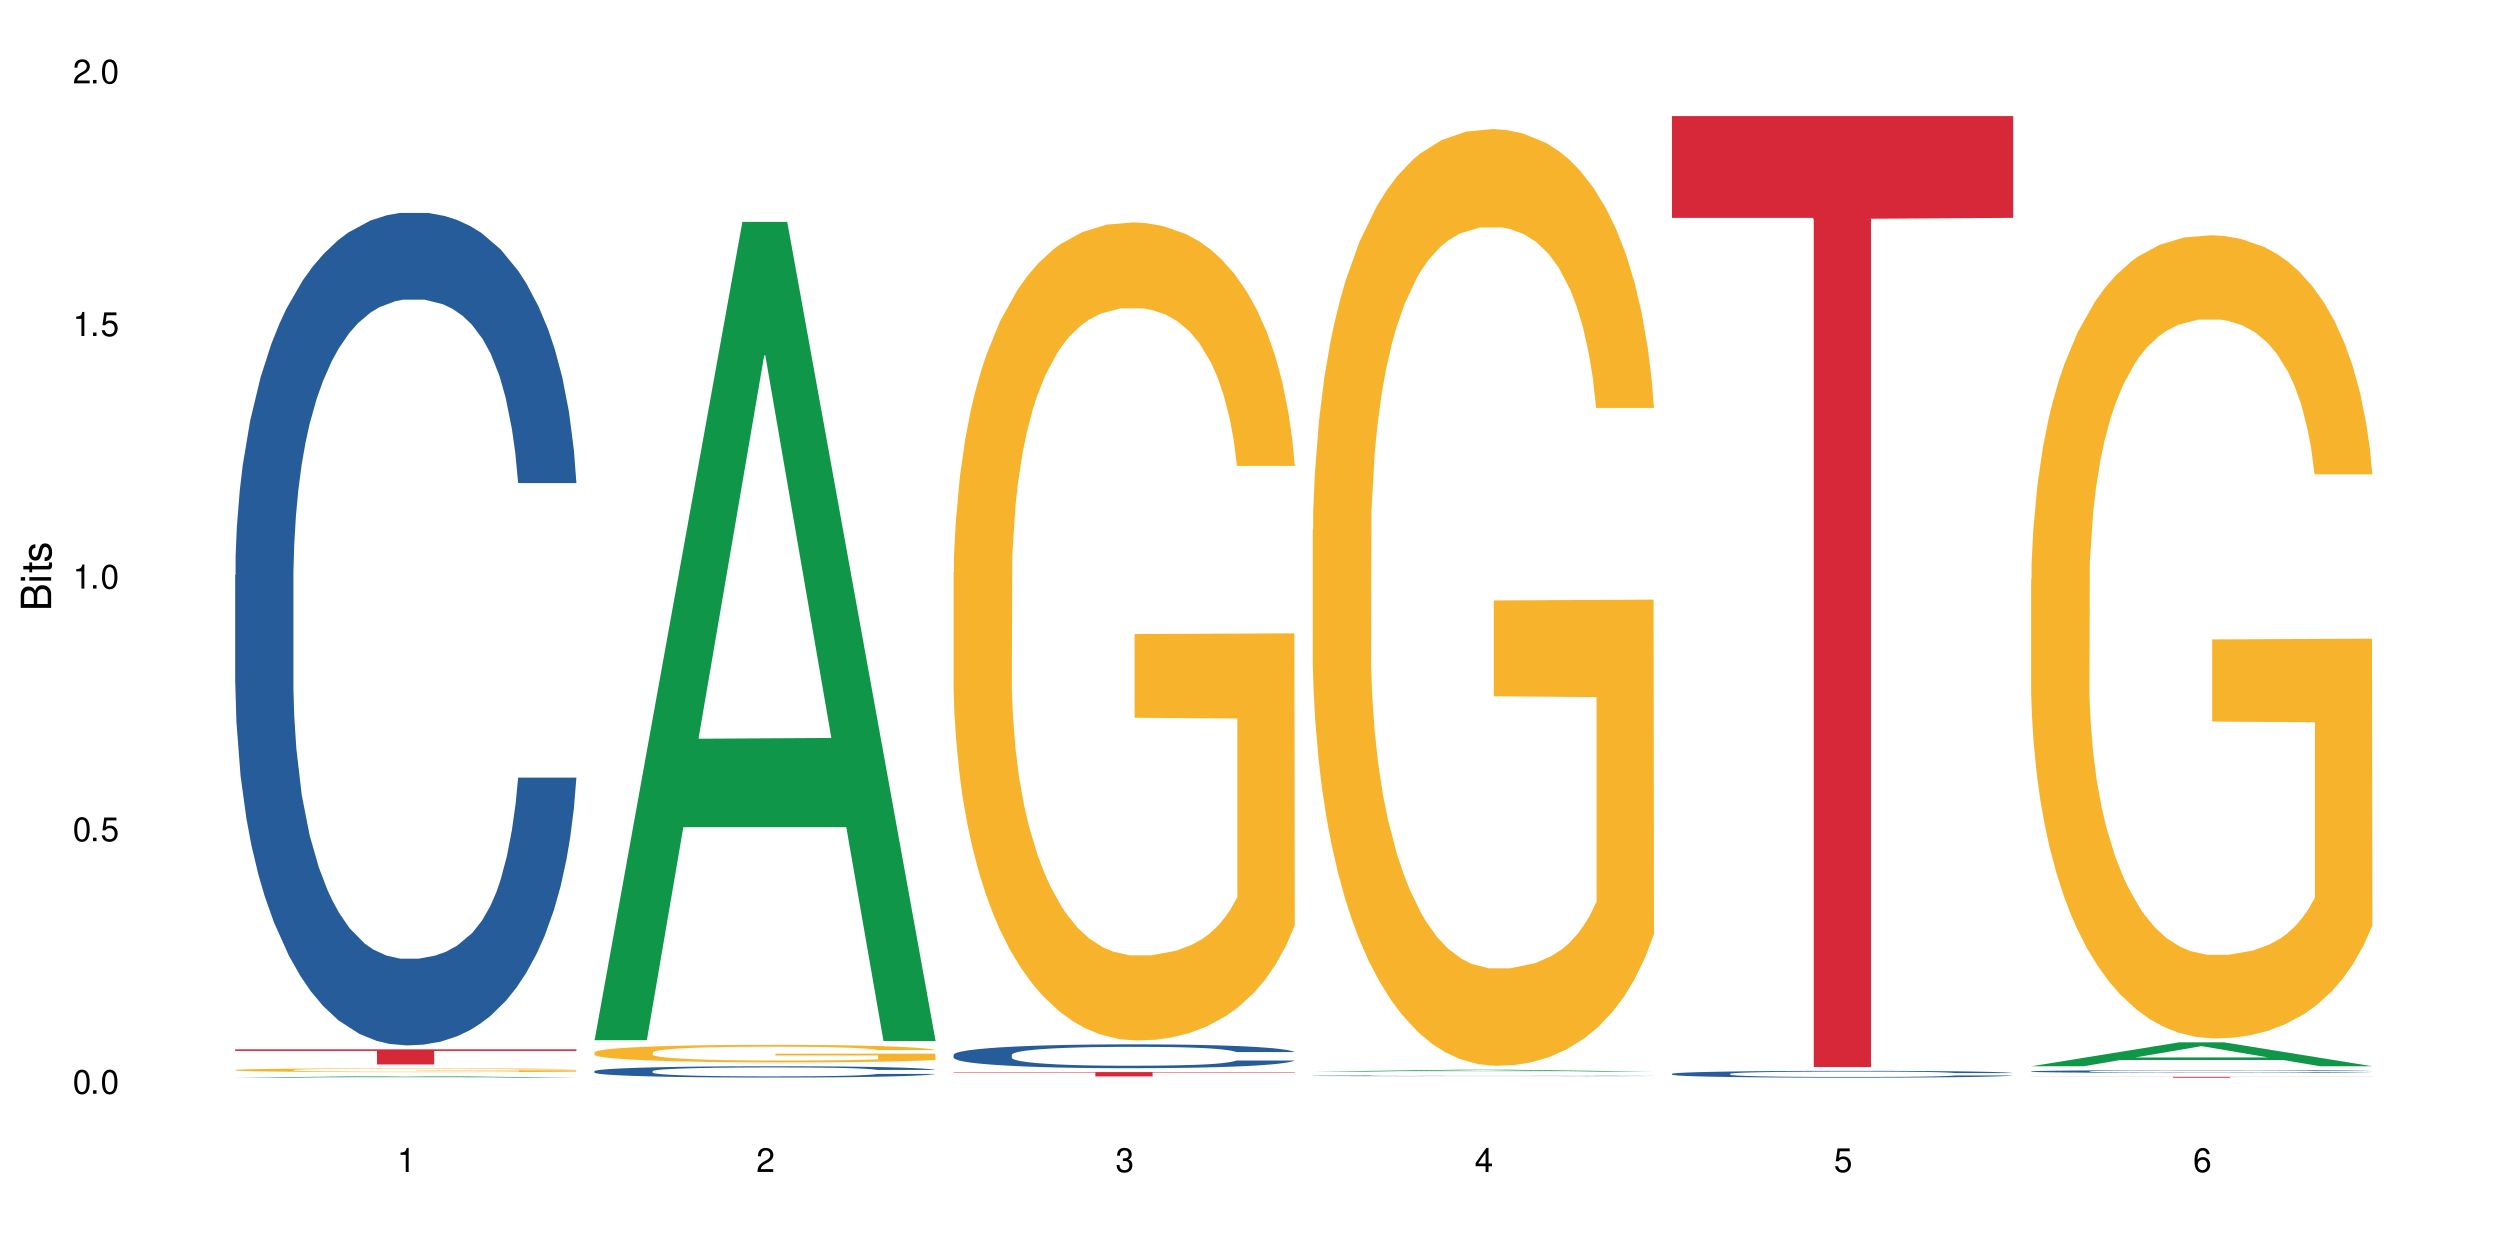
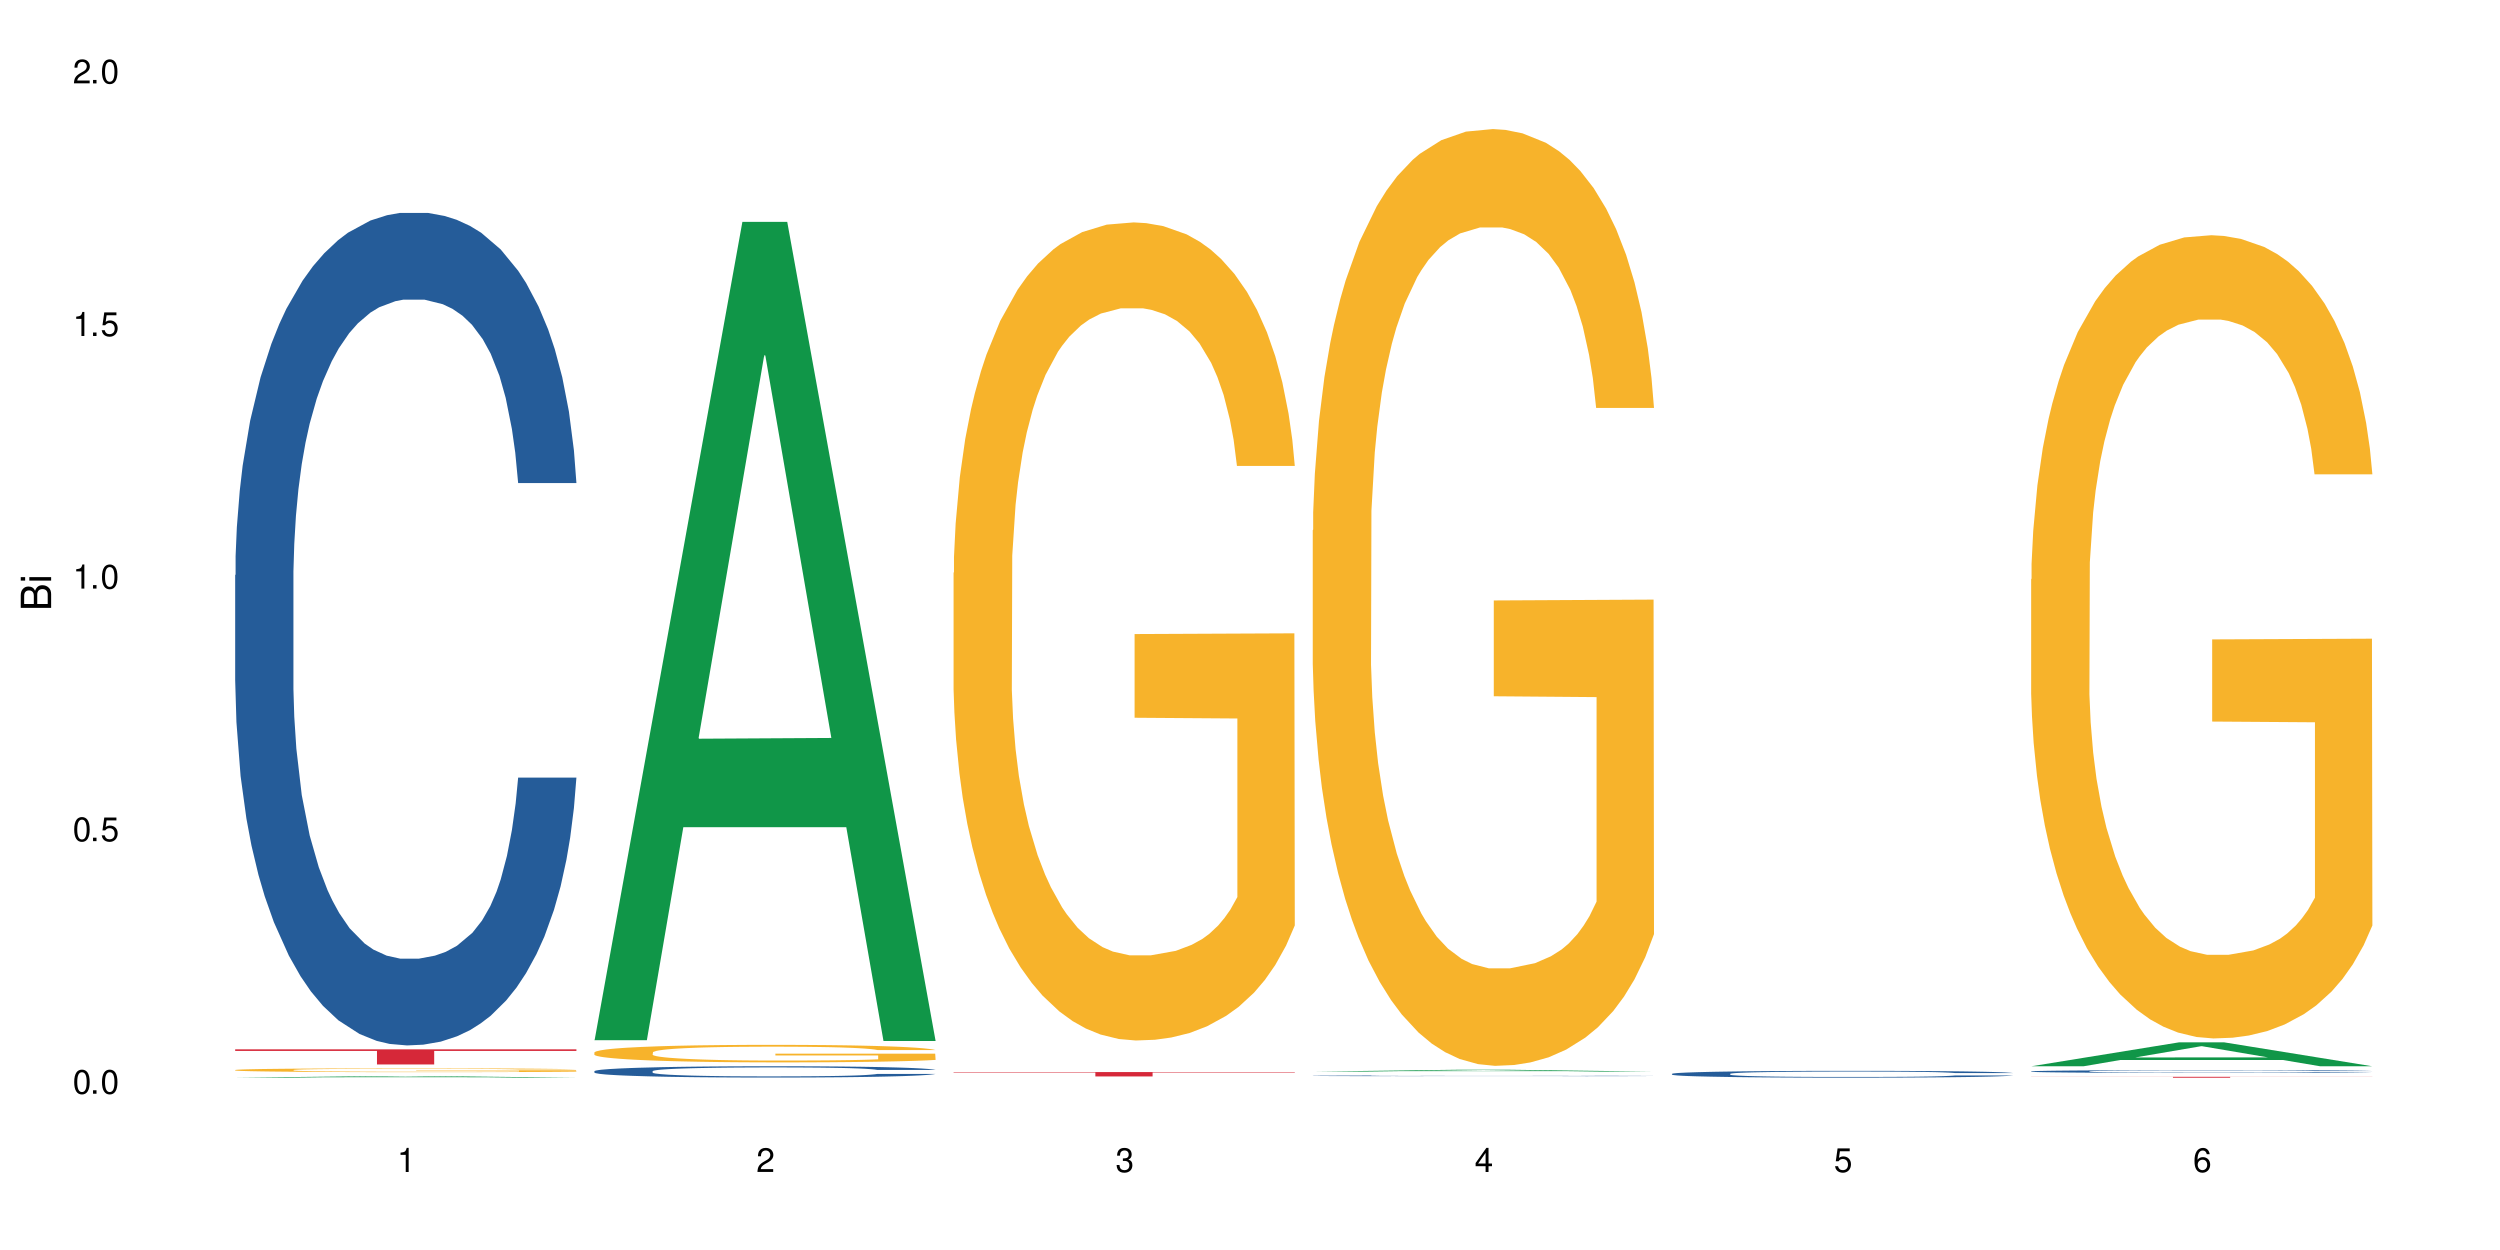
<svg xmlns="http://www.w3.org/2000/svg" xmlns:xlink="http://www.w3.org/1999/xlink" width="720" height="360" viewBox="0 0 720 360">
  <defs>
    <g>
      <g id="glyph-0-0">
</g>
      <g id="glyph-0-1">
        <path d="M 2.641 -6.938 C 2 -6.938 1.422 -6.656 1.078 -6.172 C 0.641 -5.562 0.406 -4.641 0.406 -3.359 C 0.406 -1.016 1.188 0.219 2.641 0.219 C 4.078 0.219 4.859 -1.016 4.859 -3.297 C 4.859 -4.641 4.656 -5.547 4.203 -6.172 C 3.844 -6.656 3.281 -6.938 2.641 -6.938 Z M 2.641 -6.188 C 3.547 -6.188 4 -5.25 4 -3.375 C 4 -1.406 3.562 -0.484 2.625 -0.484 C 1.734 -0.484 1.281 -1.438 1.281 -3.344 C 1.281 -5.25 1.734 -6.188 2.641 -6.188 Z M 2.641 -6.188 " />
      </g>
      <g id="glyph-0-2">
        <path d="M 1.828 -1 L 0.828 -1 L 0.828 0 L 1.828 0 Z M 1.828 -1 " />
      </g>
      <g id="glyph-0-3">
        <path d="M 4.562 -6.797 L 1.062 -6.797 L 0.547 -3.094 L 1.328 -3.094 C 1.719 -3.562 2.047 -3.734 2.578 -3.734 C 3.484 -3.734 4.062 -3.109 4.062 -2.094 C 4.062 -1.125 3.484 -0.531 2.578 -0.531 C 1.828 -0.531 1.375 -0.906 1.188 -1.672 L 0.328 -1.672 C 0.453 -1.109 0.547 -0.844 0.75 -0.594 C 1.125 -0.078 1.828 0.219 2.594 0.219 C 3.969 0.219 4.922 -0.781 4.922 -2.219 C 4.922 -3.562 4.031 -4.484 2.719 -4.484 C 2.25 -4.484 1.859 -4.359 1.469 -4.062 L 1.734 -5.969 L 4.562 -5.969 Z M 4.562 -6.797 " />
      </g>
      <g id="glyph-0-4">
        <path d="M 2.484 -4.938 L 2.484 0 L 3.328 0 L 3.328 -6.938 L 2.766 -6.938 C 2.469 -5.875 2.281 -5.734 0.984 -5.562 L 0.984 -4.938 Z M 2.484 -4.938 " />
      </g>
      <g id="glyph-0-5">
        <path d="M 4.859 -0.828 L 1.281 -0.828 C 1.359 -1.406 1.672 -1.781 2.5 -2.281 L 3.469 -2.828 C 4.406 -3.344 4.906 -4.062 4.906 -4.906 C 4.906 -5.484 4.672 -6.031 4.266 -6.406 C 3.859 -6.766 3.375 -6.938 2.719 -6.938 C 1.859 -6.938 1.219 -6.625 0.844 -6.031 C 0.609 -5.672 0.5 -5.234 0.484 -4.531 L 1.328 -4.531 C 1.359 -5.016 1.406 -5.281 1.531 -5.516 C 1.75 -5.938 2.188 -6.203 2.703 -6.203 C 3.469 -6.203 4.031 -5.641 4.031 -4.891 C 4.031 -4.344 3.719 -3.859 3.125 -3.516 L 2.234 -3 C 0.812 -2.172 0.406 -1.531 0.328 -0.016 L 4.859 -0.016 Z M 4.859 -0.828 " />
      </g>
      <g id="glyph-0-6">
        <path d="M 2.125 -3.188 L 2.578 -3.188 C 3.5 -3.188 3.984 -2.766 3.984 -1.922 C 3.984 -1.062 3.469 -0.531 2.594 -0.531 C 1.656 -0.531 1.203 -1 1.156 -2.016 L 0.312 -2.016 C 0.344 -1.453 0.438 -1.094 0.609 -0.781 C 0.953 -0.109 1.625 0.219 2.547 0.219 C 3.953 0.219 4.859 -0.625 4.859 -1.938 C 4.859 -2.828 4.516 -3.297 3.703 -3.594 C 4.344 -3.844 4.656 -4.328 4.656 -5.031 C 4.656 -6.219 3.875 -6.938 2.578 -6.938 C 1.203 -6.938 0.484 -6.172 0.453 -4.703 L 1.297 -4.703 C 1.312 -5.125 1.344 -5.359 1.453 -5.578 C 1.641 -5.969 2.062 -6.203 2.594 -6.203 C 3.344 -6.203 3.797 -5.75 3.797 -5 C 3.797 -4.516 3.609 -4.219 3.25 -4.047 C 3.016 -3.953 2.703 -3.922 2.125 -3.906 Z M 2.125 -3.188 " />
      </g>
      <g id="glyph-0-7">
        <path d="M 3.141 -1.672 L 3.141 0 L 3.984 0 L 3.984 -1.672 L 4.984 -1.672 L 4.984 -2.438 L 3.984 -2.438 L 3.984 -6.938 L 3.359 -6.938 L 0.266 -2.578 L 0.266 -1.672 Z M 3.141 -2.438 L 1 -2.438 L 3.141 -5.5 Z M 3.141 -2.438 " />
      </g>
      <g id="glyph-0-8">
        <path d="M 4.781 -5.125 C 4.609 -6.266 3.891 -6.938 2.844 -6.938 C 2.094 -6.938 1.422 -6.578 1.031 -5.953 C 0.594 -5.266 0.406 -4.422 0.406 -3.172 C 0.406 -2 0.578 -1.25 0.984 -0.641 C 1.359 -0.078 1.953 0.219 2.703 0.219 C 3.984 0.219 4.922 -0.75 4.922 -2.094 C 4.922 -3.375 4.062 -4.281 2.844 -4.281 C 2.172 -4.281 1.641 -4.031 1.281 -3.516 C 1.281 -5.234 1.828 -6.188 2.797 -6.188 C 3.391 -6.188 3.797 -5.797 3.938 -5.125 Z M 2.734 -3.531 C 3.547 -3.531 4.062 -2.953 4.062 -2.031 C 4.062 -1.156 3.484 -0.531 2.703 -0.531 C 1.922 -0.531 1.328 -1.188 1.328 -2.078 C 1.328 -2.938 1.906 -3.531 2.734 -3.531 Z M 2.734 -3.531 " />
      </g>
      <g id="glyph-1-0">
</g>
      <g id="glyph-1-1">
        <path d="M 0 -0.953 L 0 -4.891 C 0 -5.719 -0.234 -6.344 -0.734 -6.797 C -1.188 -7.234 -1.812 -7.469 -2.5 -7.469 C -3.547 -7.469 -4.188 -7 -4.625 -5.875 C -4.984 -6.688 -5.625 -7.094 -6.531 -7.094 C -7.172 -7.094 -7.734 -6.859 -8.141 -6.391 C -8.562 -5.922 -8.75 -5.344 -8.75 -4.5 L -8.75 -0.953 Z M -4.984 -2.062 L -7.766 -2.062 L -7.766 -4.219 C -7.766 -4.844 -7.688 -5.203 -7.453 -5.5 C -7.219 -5.812 -6.859 -5.969 -6.375 -5.969 C -5.891 -5.969 -5.531 -5.812 -5.297 -5.5 C -5.062 -5.203 -4.984 -4.844 -4.984 -4.219 Z M -0.984 -2.062 L -4 -2.062 L -4 -4.781 C -4 -5.766 -3.438 -6.359 -2.484 -6.359 C -1.547 -6.359 -0.984 -5.766 -0.984 -4.781 Z M -0.984 -2.062 " />
      </g>
      <g id="glyph-1-2">
        <path d="M -6.281 -1.797 L -6.281 -0.797 L 0 -0.797 L 0 -1.797 Z M -8.75 -1.797 L -8.75 -0.797 L -7.484 -0.797 L -7.484 -1.797 Z M -8.75 -1.797 " />
      </g>
      <g id="glyph-1-3">
-         <path d="M -6.281 -3.047 L -6.281 -2.016 L -8.016 -2.016 L -8.016 -1.016 L -6.281 -1.016 L -6.281 -0.172 L -5.469 -0.172 L -5.469 -1.016 L -0.719 -1.016 C -0.078 -1.016 0.281 -1.453 0.281 -2.234 C 0.281 -2.5 0.25 -2.719 0.188 -3.047 L -0.641 -3.047 C -0.609 -2.906 -0.594 -2.766 -0.594 -2.562 C -0.594 -2.141 -0.719 -2.016 -1.156 -2.016 L -5.469 -2.016 L -5.469 -3.047 Z M -6.281 -3.047 " />
-       </g>
+         </g>
      <g id="glyph-1-4">
-         <path d="M -4.531 -5.25 C -5.766 -5.25 -6.469 -4.422 -6.469 -2.969 C -6.469 -1.516 -5.719 -0.562 -4.547 -0.562 C -3.562 -0.562 -3.094 -1.062 -2.734 -2.562 L -2.516 -3.484 C -2.344 -4.188 -2.094 -4.469 -1.641 -4.469 C -1.047 -4.469 -0.641 -3.875 -0.641 -3 C -0.641 -2.453 -0.797 -2 -1.062 -1.75 C -1.25 -1.594 -1.422 -1.531 -1.875 -1.469 L -1.875 -0.406 C -0.422 -0.453 0.281 -1.266 0.281 -2.922 C 0.281 -4.5 -0.5 -5.516 -1.719 -5.516 C -2.656 -5.516 -3.172 -4.984 -3.469 -3.734 L -3.703 -2.766 C -3.891 -1.953 -4.156 -1.609 -4.594 -1.609 C -5.188 -1.609 -5.547 -2.125 -5.547 -2.938 C -5.547 -3.75 -5.203 -4.172 -4.531 -4.203 Z M -4.531 -5.25 " />
-       </g>
+         </g>
    </g>
  </defs>
  <rect x="-72" y="-36" width="864" height="432" fill="rgb(100%, 100%, 100%)" fill-opacity="1" />
  <path fill-rule="nonzero" fill="rgb(6.275%, 58.824%, 28.235%)" fill-opacity="1" d="M 67.73 310.383 L 67.836 310.383 L 110.359 309.895 L 123.273 309.895 L 166.008 310.383 L 150.992 310.383 L 140.281 310.254 L 93.352 310.254 L 82.852 310.383 L 67.73 310.383 L 97.863 310.203 L 135.977 310.203 L 116.973 309.973 L 116.555 309.973 L 97.758 310.203 L 97.863 310.203 Z M 67.73 310.383 " />
  <path fill-rule="nonzero" fill="rgb(14.51%, 36.078%, 60%)" fill-opacity="1" d="M 67.73 165.641 L 67.852 165.422 L 67.852 160.164 L 68.211 151.832 L 69.051 141.312 L 69.887 134.082 L 72.047 121.152 L 75.043 108.656 L 78.156 99.016 L 80.434 93.316 L 82.473 88.934 L 87.145 80.824 L 90.145 76.66 L 93.379 72.934 L 97.332 69.207 L 100.211 67.016 L 106.684 63.508 L 111.477 61.977 L 115.191 61.316 L 123.223 61.316 L 128.016 62.195 L 131.492 63.289 L 135.324 65.043 L 138.562 67.016 L 144.195 71.836 L 149.227 77.973 L 151.504 81.48 L 155.102 88.273 L 157.855 94.852 L 159.773 100.547 L 161.934 108.656 L 163.848 118.52 L 165.289 129.699 L 166.008 139.121 L 149.227 139.121 L 148.391 130.355 L 147.43 123.562 L 145.633 114.574 L 143.836 108.219 L 141.316 101.863 L 139.039 97.699 L 135.926 93.535 L 133.168 90.906 L 130.293 88.934 L 127.535 87.617 L 122.262 86.305 L 116.148 86.305 L 113.871 86.742 L 109.199 88.496 L 106.684 90.027 L 103.086 93.098 L 100.57 95.945 L 97.574 100.328 L 95.535 104.055 L 93.02 109.754 L 91.223 114.793 L 89.184 122.027 L 87.984 127.508 L 86.906 133.645 L 85.949 140.875 L 85.23 148.547 L 84.75 156.656 L 84.508 164.547 L 84.508 198.516 L 84.75 206.406 L 85.348 215.613 L 86.906 228.98 L 89.184 240.598 L 91.82 249.801 L 94.336 256.379 L 95.777 259.445 L 97.691 262.953 L 100.688 267.336 L 105.004 271.719 L 107.52 273.473 L 111.355 275.227 L 115.312 276.102 L 120.586 276.102 L 125.258 275.227 L 128.375 274.129 L 131.609 272.375 L 136.043 268.652 L 138.801 265.145 L 141.199 260.98 L 142.996 256.816 L 144.195 253.309 L 145.992 246.516 L 147.43 239.062 L 148.508 231.391 L 149.227 223.941 L 166.008 223.941 L 165.289 232.707 L 164.207 241.254 L 163.129 247.609 L 161.453 255.281 L 159.535 262.074 L 156.777 269.746 L 154.5 274.789 L 151.504 280.266 L 148.75 284.43 L 145.754 288.156 L 141.316 292.539 L 138.441 294.73 L 135.324 296.703 L 131.609 298.457 L 126.938 299.992 L 121.902 300.867 L 117.227 301.086 L 112.195 300.648 L 108.48 299.773 L 103.566 297.801 L 97.453 293.855 L 93.02 289.691 L 89.543 285.527 L 86.547 281.145 L 83.191 275.227 L 78.875 265.582 L 76.238 258.129 L 74.441 251.992 L 72.406 243.445 L 70.969 235.773 L 69.289 223.5 L 68.09 207.941 L 67.73 195.887 Z M 67.73 165.641 " />
  <path fill-rule="nonzero" fill="rgb(96.863%, 70.196%, 16.863%)" fill-opacity="1" d="M 67.73 308.152 L 67.852 308.152 L 67.852 308.129 L 68.332 308.086 L 69.527 308.023 L 71.086 307.973 L 72.766 307.934 L 73.844 307.91 L 75.641 307.879 L 77.199 307.859 L 81.152 307.812 L 86.188 307.77 L 88.945 307.754 L 92.059 307.734 L 96.496 307.719 L 98.531 307.711 L 104.766 307.695 L 111.836 307.684 L 119.625 307.68 L 123.223 307.684 L 128.133 307.688 L 134.848 307.695 L 138.68 307.707 L 141.676 307.719 L 144.793 307.73 L 148.629 307.75 L 152.223 307.773 L 155.102 307.797 L 157.977 307.828 L 160.375 307.859 L 162.41 307.895 L 164.207 307.938 L 165.289 307.973 L 166.008 308.008 L 149.348 308.008 L 148.391 307.973 L 147.309 307.945 L 145.512 307.914 L 143.715 307.887 L 141.918 307.871 L 138.562 307.844 L 135.684 307.828 L 132.09 307.812 L 128.613 307.805 L 124.66 307.797 L 115.91 307.797 L 110.156 307.805 L 106.801 307.812 L 104.406 307.82 L 101.047 307.836 L 99.012 307.848 L 97.812 307.855 L 94.219 307.887 L 91.82 307.914 L 90.504 307.934 L 88.824 307.965 L 87.625 307.988 L 86.309 308.031 L 85.59 308.059 L 84.629 308.129 L 84.508 308.309 L 84.871 308.348 L 85.59 308.391 L 86.547 308.426 L 87.984 308.465 L 89.422 308.492 L 91.941 308.531 L 94.098 308.559 L 95.777 308.574 L 99.012 308.602 L 100.328 308.609 L 103.445 308.629 L 106.684 308.645 L 110.637 308.656 L 113.633 308.66 L 118.426 308.668 L 124.539 308.668 L 131.73 308.66 L 136.285 308.652 L 139.398 308.645 L 141.438 308.637 L 143.953 308.625 L 145.754 308.617 L 147.43 308.605 L 149.469 308.586 L 149.469 308.348 L 119.863 308.348 L 119.863 308.234 L 165.887 308.234 L 166.008 308.625 L 163.488 308.652 L 160.375 308.68 L 157.379 308.699 L 154.262 308.715 L 149.828 308.734 L 146.23 308.746 L 140.719 308.762 L 135.684 308.77 L 130.41 308.777 L 125.738 308.781 L 120.223 308.781 L 115.312 308.777 L 110.039 308.773 L 105.844 308.766 L 98.172 308.742 L 93.379 308.719 L 90.262 308.703 L 87.027 308.684 L 83.789 308.656 L 80.914 308.629 L 78.996 308.609 L 77.078 308.586 L 75.043 308.555 L 73.125 308.52 L 71.688 308.488 L 70.367 308.453 L 69.41 308.422 L 68.449 308.375 L 67.969 308.34 L 67.73 308.309 Z M 67.73 308.152 " />
  <path fill-rule="nonzero" fill="rgb(83.922%, 15.686%, 22.353%)" fill-opacity="1" d="M 67.73 302.199 L 166.008 302.199 L 166.008 302.668 L 125.047 302.672 L 125.047 306.57 L 108.57 306.57 L 108.57 302.676 L 108.332 302.668 L 67.73 302.668 Z M 67.73 302.199 " />
  <path fill-rule="nonzero" fill="rgb(6.275%, 58.824%, 28.235%)" fill-opacity="1" d="M 171.18 299.582 L 171.285 299.363 L 213.809 63.895 L 226.723 63.895 L 269.453 299.805 L 254.441 299.805 L 243.73 238.227 L 196.797 238.227 L 186.297 299.582 L 171.18 299.582 L 201.312 212.75 L 239.426 212.531 L 220.422 102.438 L 220.211 102.219 L 220 102.883 L 201.207 212.531 L 201.312 212.75 Z M 171.18 299.582 " />
-   <path fill-rule="nonzero" fill="rgb(14.51%, 36.078%, 60%)" fill-opacity="1" d="M 171.18 308.496 L 171.297 308.492 L 171.297 308.422 L 171.66 308.309 L 172.496 308.168 L 173.336 308.066 L 175.492 307.891 L 178.488 307.723 L 181.605 307.594 L 183.883 307.516 L 185.922 307.457 L 190.594 307.344 L 193.59 307.289 L 196.828 307.238 L 200.781 307.188 L 203.656 307.156 L 210.129 307.109 L 214.922 307.09 L 218.641 307.082 L 226.668 307.082 L 231.461 307.094 L 234.938 307.105 L 238.773 307.133 L 242.008 307.156 L 247.641 307.223 L 252.676 307.305 L 254.953 307.355 L 258.547 307.445 L 261.305 307.535 L 263.223 307.613 L 265.379 307.723 L 267.297 307.855 L 268.734 308.008 L 269.453 308.137 L 252.676 308.137 L 251.836 308.016 L 250.879 307.926 L 249.082 307.805 L 247.281 307.719 L 244.766 307.629 L 242.488 307.574 L 239.371 307.52 L 236.617 307.48 L 233.738 307.457 L 230.984 307.438 L 225.711 307.418 L 219.598 307.418 L 217.32 307.426 L 212.645 307.449 L 210.129 307.469 L 206.535 307.512 L 204.016 307.551 L 201.02 307.609 L 198.984 307.66 L 196.469 307.738 L 194.668 307.805 L 192.633 307.906 L 191.434 307.98 L 190.355 308.062 L 189.395 308.16 L 188.676 308.266 L 188.199 308.375 L 187.957 308.48 L 187.957 308.941 L 188.199 309.051 L 188.797 309.176 L 190.355 309.355 L 192.633 309.516 L 195.27 309.641 L 197.785 309.727 L 199.223 309.77 L 201.141 309.816 L 204.137 309.875 L 208.453 309.938 L 210.969 309.961 L 214.805 309.984 L 218.758 309.996 L 224.031 309.996 L 228.707 309.984 L 231.82 309.969 L 235.059 309.945 L 239.492 309.895 L 242.25 309.848 L 244.645 309.789 L 246.445 309.734 L 247.641 309.688 L 249.441 309.594 L 250.879 309.492 L 251.957 309.391 L 252.676 309.289 L 269.453 309.289 L 268.734 309.406 L 267.656 309.523 L 266.578 309.609 L 264.898 309.715 L 262.984 309.805 L 260.227 309.91 L 257.949 309.977 L 254.953 310.051 L 252.195 310.109 L 249.199 310.16 L 244.766 310.219 L 241.891 310.25 L 238.773 310.273 L 235.059 310.301 L 230.383 310.32 L 225.352 310.332 L 220.676 310.336 L 215.645 310.328 L 211.926 310.316 L 207.012 310.289 L 200.902 310.238 L 196.469 310.18 L 192.992 310.125 L 189.996 310.062 L 186.641 309.984 L 182.324 309.852 L 179.688 309.75 L 177.891 309.668 L 175.852 309.551 L 174.414 309.449 L 172.738 309.281 L 171.539 309.07 L 171.18 308.906 Z M 171.18 308.496 " />
+   <path fill-rule="nonzero" fill="rgb(14.51%, 36.078%, 60%)" fill-opacity="1" d="M 171.18 308.496 L 171.297 308.492 L 171.297 308.422 L 171.66 308.309 L 172.496 308.168 L 173.336 308.066 L 175.492 307.891 L 178.488 307.723 L 181.605 307.594 L 183.883 307.516 L 190.594 307.344 L 193.59 307.289 L 196.828 307.238 L 200.781 307.188 L 203.656 307.156 L 210.129 307.109 L 214.922 307.09 L 218.641 307.082 L 226.668 307.082 L 231.461 307.094 L 234.938 307.105 L 238.773 307.133 L 242.008 307.156 L 247.641 307.223 L 252.676 307.305 L 254.953 307.355 L 258.547 307.445 L 261.305 307.535 L 263.223 307.613 L 265.379 307.723 L 267.297 307.855 L 268.734 308.008 L 269.453 308.137 L 252.676 308.137 L 251.836 308.016 L 250.879 307.926 L 249.082 307.805 L 247.281 307.719 L 244.766 307.629 L 242.488 307.574 L 239.371 307.52 L 236.617 307.48 L 233.738 307.457 L 230.984 307.438 L 225.711 307.418 L 219.598 307.418 L 217.32 307.426 L 212.645 307.449 L 210.129 307.469 L 206.535 307.512 L 204.016 307.551 L 201.02 307.609 L 198.984 307.66 L 196.469 307.738 L 194.668 307.805 L 192.633 307.906 L 191.434 307.98 L 190.355 308.062 L 189.395 308.16 L 188.676 308.266 L 188.199 308.375 L 187.957 308.48 L 187.957 308.941 L 188.199 309.051 L 188.797 309.176 L 190.355 309.355 L 192.633 309.516 L 195.27 309.641 L 197.785 309.727 L 199.223 309.77 L 201.141 309.816 L 204.137 309.875 L 208.453 309.938 L 210.969 309.961 L 214.805 309.984 L 218.758 309.996 L 224.031 309.996 L 228.707 309.984 L 231.82 309.969 L 235.059 309.945 L 239.492 309.895 L 242.25 309.848 L 244.645 309.789 L 246.445 309.734 L 247.641 309.688 L 249.441 309.594 L 250.879 309.492 L 251.957 309.391 L 252.676 309.289 L 269.453 309.289 L 268.734 309.406 L 267.656 309.523 L 266.578 309.609 L 264.898 309.715 L 262.984 309.805 L 260.227 309.91 L 257.949 309.977 L 254.953 310.051 L 252.195 310.109 L 249.199 310.16 L 244.766 310.219 L 241.891 310.25 L 238.773 310.273 L 235.059 310.301 L 230.383 310.32 L 225.352 310.332 L 220.676 310.336 L 215.645 310.328 L 211.926 310.316 L 207.012 310.289 L 200.902 310.238 L 196.469 310.18 L 192.992 310.125 L 189.996 310.062 L 186.641 309.984 L 182.324 309.852 L 179.688 309.75 L 177.891 309.668 L 175.852 309.551 L 174.414 309.449 L 172.738 309.281 L 171.539 309.07 L 171.18 308.906 Z M 171.18 308.496 " />
  <path fill-rule="nonzero" fill="rgb(96.863%, 70.196%, 16.863%)" fill-opacity="1" d="M 171.18 303.082 L 171.297 303.078 L 171.297 302.984 L 171.777 302.777 L 172.977 302.492 L 174.535 302.254 L 176.211 302.07 L 177.293 301.973 L 179.09 301.836 L 180.648 301.734 L 184.602 301.527 L 189.637 301.332 L 192.391 301.25 L 195.508 301.172 L 199.941 301.082 L 201.98 301.051 L 208.211 300.977 L 215.281 300.93 L 223.074 300.918 L 226.668 300.922 L 231.582 300.941 L 238.293 300.992 L 242.129 301.039 L 245.125 301.082 L 248.242 301.145 L 252.078 301.234 L 255.672 301.348 L 258.547 301.457 L 261.426 301.598 L 263.82 301.742 L 265.859 301.906 L 267.656 302.098 L 268.734 302.262 L 269.453 302.422 L 252.797 302.422 L 251.836 302.262 L 250.758 302.137 L 248.961 301.984 L 247.164 301.871 L 245.363 301.785 L 242.008 301.664 L 239.133 301.59 L 235.539 301.527 L 232.062 301.484 L 228.105 301.457 L 225.711 301.449 L 219.359 301.449 L 213.605 301.48 L 210.25 301.516 L 207.852 301.555 L 204.496 301.625 L 202.461 301.68 L 201.262 301.715 L 197.664 301.859 L 195.27 301.988 L 193.949 302.074 L 192.273 302.215 L 191.074 302.34 L 189.754 302.523 L 189.035 302.66 L 188.078 302.977 L 187.957 303.805 L 188.316 303.98 L 189.035 304.168 L 189.996 304.336 L 191.434 304.512 L 192.871 304.645 L 195.387 304.824 L 197.547 304.945 L 199.223 305.023 L 202.461 305.148 L 203.777 305.188 L 206.895 305.273 L 210.129 305.336 L 214.086 305.391 L 217.082 305.418 L 221.875 305.441 L 227.988 305.441 L 235.18 305.414 L 239.73 305.379 L 242.848 305.34 L 244.887 305.309 L 247.402 305.258 L 249.199 305.211 L 250.879 305.16 L 252.914 305.082 L 252.914 303.98 L 223.312 303.977 L 223.312 303.461 L 269.336 303.453 L 269.453 305.258 L 266.938 305.383 L 263.82 305.504 L 260.824 305.594 L 257.711 305.672 L 253.273 305.762 L 249.68 305.816 L 244.168 305.879 L 239.133 305.922 L 233.859 305.949 L 229.184 305.965 L 223.672 305.969 L 218.758 305.957 L 213.484 305.93 L 209.289 305.895 L 205.457 305.848 L 201.621 305.789 L 196.828 305.691 L 193.711 305.613 L 190.473 305.516 L 187.238 305.402 L 184.363 305.277 L 182.445 305.18 L 180.527 305.07 L 178.488 304.93 L 176.57 304.773 L 175.133 304.629 L 173.816 304.469 L 172.855 304.316 L 171.898 304.109 L 171.418 303.941 L 171.18 303.801 Z M 171.18 303.082 " />
-   <path fill-rule="nonzero" fill="rgb(14.51%, 36.078%, 60%)" fill-opacity="1" d="M 274.629 303.766 L 274.746 303.758 L 274.746 303.605 L 275.105 303.367 L 275.945 303.066 L 276.785 302.859 L 278.941 302.488 L 281.938 302.133 L 285.055 301.855 L 287.332 301.691 L 289.367 301.566 L 294.043 301.336 L 297.039 301.215 L 300.273 301.109 L 304.23 301.004 L 307.105 300.941 L 313.578 300.84 L 318.371 300.797 L 322.086 300.777 L 330.117 300.777 L 334.91 300.801 L 338.387 300.832 L 342.223 300.883 L 345.457 300.941 L 351.09 301.078 L 356.125 301.254 L 358.402 301.355 L 361.996 301.547 L 364.754 301.738 L 366.672 301.898 L 368.828 302.133 L 370.746 302.414 L 372.184 302.734 L 372.902 303.004 L 356.125 303.004 L 355.285 302.754 L 354.324 302.559 L 352.527 302.301 L 350.73 302.121 L 348.215 301.938 L 345.938 301.82 L 342.82 301.699 L 340.062 301.625 L 337.188 301.566 L 334.43 301.531 L 329.156 301.492 L 323.047 301.492 L 320.77 301.504 L 316.094 301.555 L 313.578 301.598 L 309.98 301.688 L 307.465 301.77 L 304.469 301.895 L 302.434 302 L 299.914 302.164 L 298.117 302.309 L 296.078 302.516 L 294.883 302.672 L 293.801 302.848 L 292.844 303.055 L 292.125 303.273 L 291.645 303.508 L 291.406 303.734 L 291.406 304.707 L 291.645 304.93 L 292.246 305.195 L 293.801 305.578 L 296.078 305.91 L 298.715 306.176 L 301.234 306.363 L 302.672 306.449 L 304.59 306.551 L 307.586 306.676 L 311.898 306.801 L 314.418 306.852 L 318.25 306.902 L 322.207 306.926 L 327.48 306.926 L 332.152 306.902 L 335.27 306.871 L 338.508 306.82 L 342.941 306.715 L 345.695 306.613 L 348.094 306.496 L 349.891 306.375 L 351.09 306.273 L 352.887 306.078 L 354.324 305.867 L 355.406 305.648 L 356.125 305.434 L 372.902 305.434 L 372.184 305.684 L 371.105 305.93 L 370.027 306.113 L 368.348 306.332 L 366.43 306.527 L 363.676 306.746 L 361.398 306.891 L 358.402 307.047 L 355.645 307.164 L 352.648 307.273 L 348.215 307.398 L 345.336 307.461 L 342.223 307.516 L 338.508 307.566 L 333.832 307.609 L 328.797 307.637 L 324.125 307.645 L 319.09 307.629 L 315.375 307.605 L 310.461 307.547 L 304.348 307.438 L 299.914 307.316 L 296.438 307.195 L 293.441 307.07 L 290.086 306.902 L 285.773 306.625 L 283.137 306.414 L 281.34 306.238 L 279.301 305.992 L 277.863 305.773 L 276.184 305.422 L 274.988 304.977 L 274.629 304.629 Z M 274.629 303.766 " />
  <path fill-rule="nonzero" fill="rgb(96.863%, 70.196%, 16.863%)" fill-opacity="1" d="M 274.629 164.965 L 274.746 164.75 L 274.746 160.445 L 275.227 150.766 L 276.426 137.422 L 277.984 126.449 L 279.66 117.844 L 280.738 113.324 L 282.535 106.867 L 284.094 102.137 L 288.051 92.453 L 293.082 83.414 L 295.84 79.543 L 298.957 75.883 L 303.391 71.797 L 305.43 70.289 L 311.66 66.848 L 318.73 64.695 L 326.52 64.051 L 330.117 64.266 L 335.031 65.125 L 341.742 67.492 L 345.578 69.645 L 348.574 71.797 L 351.688 74.594 L 355.523 78.895 L 359.121 84.062 L 361.996 89.227 L 364.871 95.68 L 367.27 102.566 L 369.309 110.098 L 371.105 119.133 L 372.184 126.664 L 372.902 134.195 L 356.242 134.195 L 355.285 126.664 L 354.207 120.855 L 352.41 113.754 L 350.609 108.59 L 348.812 104.504 L 345.457 98.906 L 342.582 95.465 L 338.984 92.453 L 335.512 90.516 L 331.555 89.227 L 329.156 88.793 L 322.805 88.793 L 317.055 90.301 L 313.699 92.023 L 311.301 93.742 L 307.945 96.973 L 305.906 99.555 L 304.707 101.273 L 301.113 107.945 L 298.715 113.969 L 297.398 118.059 L 295.719 124.512 L 294.523 130.324 L 293.203 138.93 L 292.484 145.387 L 291.527 160.016 L 291.406 198.75 L 291.766 206.926 L 292.484 215.746 L 293.441 223.492 L 294.883 231.668 L 296.32 237.91 L 298.836 246.301 L 300.992 251.895 L 302.672 255.555 L 305.906 261.363 L 307.227 263.301 L 310.34 267.172 L 313.578 270.188 L 317.531 272.77 L 320.527 274.059 L 325.324 275.133 L 331.434 275.133 L 338.625 273.844 L 343.18 272.121 L 346.297 270.402 L 348.332 268.895 L 350.852 266.527 L 352.648 264.375 L 354.324 262.008 L 356.363 258.352 L 356.363 206.926 L 326.762 206.711 L 326.762 182.609 L 372.781 182.395 L 372.902 266.527 L 370.387 272.336 L 367.27 277.934 L 364.273 282.234 L 361.156 285.895 L 356.723 289.98 L 353.129 292.562 L 347.613 295.578 L 342.582 297.512 L 337.309 298.805 L 332.633 299.449 L 327.121 299.664 L 322.207 299.234 L 316.934 297.941 L 312.738 296.223 L 308.902 294.07 L 305.07 291.273 L 300.273 286.754 L 297.16 283.098 L 293.922 278.578 L 290.688 273.199 L 287.809 267.387 L 285.895 262.871 L 283.977 257.707 L 281.938 251.25 L 280.02 243.934 L 278.582 237.266 L 277.262 229.734 L 276.305 222.633 L 275.348 212.949 L 274.867 205.203 L 274.629 198.531 Z M 274.629 164.965 " />
  <path fill-rule="nonzero" fill="rgb(83.922%, 15.686%, 22.353%)" fill-opacity="1" d="M 274.629 308.754 L 372.902 308.754 L 372.902 308.891 L 331.945 308.891 L 331.945 310.016 L 315.465 310.016 L 315.465 308.891 L 274.629 308.891 Z M 274.629 308.754 " />
  <path fill-rule="nonzero" fill="rgb(6.275%, 58.824%, 28.235%)" fill-opacity="1" d="M 378.074 308.625 L 378.18 308.625 L 420.703 308.074 L 433.617 308.074 L 476.352 308.625 L 461.336 308.625 L 450.625 308.48 L 403.695 308.48 L 393.195 308.625 L 378.074 308.625 L 408.207 308.422 L 446.32 308.422 L 427.316 308.164 L 427.109 308.164 L 426.898 308.168 L 408.105 308.422 L 408.207 308.422 Z M 378.074 308.625 " />
  <path fill-rule="nonzero" fill="rgb(14.51%, 36.078%, 60%)" fill-opacity="1" d="M 378.074 309.828 L 378.195 309.828 L 378.195 309.824 L 378.555 309.816 L 379.395 309.809 L 380.23 309.801 L 382.391 309.789 L 385.387 309.781 L 388.5 309.77 L 390.777 309.766 L 392.816 309.762 L 397.492 309.754 L 400.488 309.75 L 403.723 309.75 L 407.676 309.746 L 410.555 309.742 L 417.027 309.738 L 441.836 309.738 L 445.668 309.742 L 448.906 309.742 L 454.539 309.746 L 459.57 309.754 L 461.848 309.758 L 465.445 309.762 L 468.199 309.766 L 470.117 309.773 L 472.277 309.781 L 474.191 309.789 L 475.633 309.797 L 476.352 309.805 L 459.57 309.805 L 458.734 309.797 L 457.773 309.793 L 454.18 309.777 L 451.66 309.773 L 449.383 309.77 L 446.27 309.766 L 443.512 309.766 L 440.637 309.762 L 417.027 309.762 L 413.43 309.766 L 410.914 309.77 L 407.918 309.773 L 405.879 309.777 L 403.363 309.781 L 401.566 309.785 L 399.527 309.793 L 398.328 309.797 L 397.25 309.801 L 396.293 309.809 L 395.574 309.816 L 395.094 309.82 L 394.855 309.828 L 394.855 309.859 L 395.094 309.863 L 395.691 309.875 L 397.25 309.887 L 399.527 309.895 L 402.164 309.902 L 404.68 309.91 L 406.121 309.91 L 408.035 309.914 L 411.035 309.918 L 415.348 309.922 L 417.863 309.922 L 421.699 309.926 L 438.719 309.926 L 441.953 309.922 L 446.387 309.918 L 449.145 309.918 L 451.543 309.914 L 453.34 309.91 L 454.539 309.906 L 456.336 309.898 L 457.773 309.895 L 458.852 309.887 L 459.57 309.879 L 476.352 309.879 L 475.633 309.887 L 474.555 309.895 L 473.473 309.902 L 471.797 309.906 L 469.879 309.914 L 467.121 309.922 L 464.844 309.926 L 461.848 309.93 L 459.094 309.934 L 456.098 309.938 L 451.66 309.941 L 448.785 309.941 L 445.668 309.945 L 437.281 309.945 L 432.246 309.949 L 422.539 309.949 L 418.824 309.945 L 413.91 309.945 L 407.797 309.941 L 403.363 309.938 L 399.887 309.934 L 396.891 309.93 L 393.535 309.926 L 389.223 309.918 L 386.586 309.91 L 384.785 309.906 L 382.75 309.898 L 381.312 309.891 L 379.633 309.879 L 378.434 309.867 L 378.074 309.855 Z M 378.074 309.828 " />
  <path fill-rule="nonzero" fill="rgb(96.863%, 70.196%, 16.863%)" fill-opacity="1" d="M 378.074 152.727 L 378.195 152.477 L 378.195 147.551 L 378.676 136.465 L 379.871 121.188 L 381.43 108.621 L 383.109 98.766 L 384.188 93.59 L 385.984 86.199 L 387.543 80.781 L 391.496 69.691 L 396.531 59.344 L 399.289 54.91 L 402.402 50.719 L 406.84 46.039 L 408.875 44.312 L 415.109 40.371 L 422.18 37.906 L 429.969 37.168 L 433.566 37.414 L 438.48 38.402 L 445.191 41.109 L 449.023 43.574 L 452.02 46.039 L 455.137 49.242 L 458.973 54.168 L 462.566 60.082 L 465.445 65.996 L 468.32 73.387 L 470.719 81.273 L 472.754 89.895 L 474.555 100.242 L 475.633 108.867 L 476.352 117.492 L 459.691 117.492 L 458.734 108.867 L 457.652 102.215 L 455.855 94.086 L 454.059 88.172 L 452.262 83.488 L 448.906 77.082 L 446.027 73.141 L 442.434 69.691 L 438.957 67.473 L 435.004 65.996 L 432.605 65.504 L 426.254 65.504 L 420.5 67.227 L 417.145 69.199 L 414.75 71.172 L 411.395 74.867 L 409.355 77.824 L 408.156 79.793 L 404.562 87.434 L 402.164 94.332 L 400.848 99.012 L 399.168 106.402 L 397.969 113.055 L 396.652 122.91 L 395.934 130.305 L 394.973 147.059 L 394.855 191.406 L 395.215 200.77 L 395.934 210.871 L 396.891 219.742 L 398.328 229.105 L 399.766 236.25 L 402.285 245.859 L 404.441 252.266 L 406.121 256.453 L 409.355 263.105 L 410.672 265.324 L 413.789 269.758 L 417.027 273.207 L 420.98 276.164 L 423.977 277.645 L 428.77 278.875 L 434.883 278.875 L 442.074 277.398 L 446.629 275.426 L 449.746 273.453 L 451.781 271.73 L 454.297 269.02 L 456.098 266.555 L 457.773 263.844 L 459.812 259.656 L 459.812 200.77 L 430.211 200.523 L 430.211 172.93 L 476.23 172.684 L 476.352 269.02 L 473.832 275.672 L 470.719 282.078 L 467.723 287.008 L 464.605 291.195 L 460.172 295.875 L 456.574 298.832 L 451.062 302.281 L 446.027 304.5 L 440.754 305.977 L 436.082 306.719 L 430.57 306.965 L 425.656 306.469 L 420.383 304.992 L 416.188 303.02 L 412.352 300.559 L 408.516 297.355 L 403.723 292.18 L 400.605 287.992 L 397.371 282.816 L 394.133 276.656 L 391.258 270.004 L 389.34 264.832 L 387.422 258.918 L 385.387 251.527 L 383.469 243.148 L 382.031 235.512 L 380.711 226.887 L 379.754 218.758 L 378.793 207.668 L 378.316 198.801 L 378.074 191.16 Z M 378.074 152.727 " />
  <path fill-rule="nonzero" fill="rgb(14.51%, 36.078%, 60%)" fill-opacity="1" d="M 481.523 309.258 L 481.645 309.258 L 481.645 309.215 L 482.004 309.145 L 482.84 309.059 L 483.68 309 L 485.836 308.895 L 488.832 308.789 L 491.949 308.711 L 494.227 308.664 L 496.266 308.629 L 500.938 308.562 L 503.934 308.527 L 507.172 308.496 L 511.125 308.465 L 514 308.449 L 520.473 308.418 L 525.27 308.406 L 528.984 308.402 L 537.012 308.402 L 541.809 308.41 L 545.281 308.418 L 549.117 308.434 L 552.352 308.449 L 557.984 308.488 L 563.02 308.539 L 565.297 308.566 L 568.891 308.625 L 571.648 308.676 L 573.566 308.723 L 575.723 308.789 L 577.641 308.871 L 579.078 308.965 L 579.797 309.039 L 563.02 309.039 L 562.18 308.969 L 561.223 308.914 L 559.426 308.84 L 557.625 308.785 L 555.109 308.734 L 552.832 308.699 L 549.715 308.668 L 546.961 308.645 L 544.082 308.629 L 541.328 308.617 L 536.055 308.605 L 529.941 308.605 L 527.664 308.609 L 522.992 308.625 L 520.473 308.637 L 516.879 308.664 L 514.363 308.688 L 511.367 308.723 L 509.328 308.754 L 506.812 308.801 L 505.012 308.84 L 502.977 308.898 L 501.777 308.945 L 500.699 308.996 L 499.738 309.055 L 499.02 309.117 L 498.543 309.184 L 498.301 309.25 L 498.301 309.527 L 498.543 309.594 L 499.141 309.668 L 500.699 309.777 L 502.977 309.875 L 505.613 309.949 L 508.129 310.004 L 509.566 310.027 L 511.484 310.059 L 514.48 310.094 L 518.797 310.129 L 521.312 310.145 L 525.148 310.156 L 529.102 310.164 L 534.375 310.164 L 539.051 310.156 L 542.168 310.148 L 545.402 310.133 L 549.836 310.105 L 552.594 310.074 L 554.988 310.039 L 556.789 310.008 L 557.984 309.977 L 559.785 309.922 L 561.223 309.859 L 562.301 309.797 L 563.02 309.738 L 579.797 309.738 L 579.078 309.809 L 578 309.879 L 576.922 309.93 L 575.246 309.996 L 573.328 310.051 L 570.57 310.113 L 568.293 310.156 L 565.297 310.199 L 562.539 310.234 L 559.543 310.266 L 555.109 310.301 L 552.234 310.316 L 549.117 310.336 L 545.402 310.348 L 540.727 310.359 L 535.695 310.367 L 531.02 310.371 L 525.988 310.367 L 522.27 310.359 L 517.359 310.344 L 511.246 310.312 L 506.812 310.277 L 503.336 310.242 L 500.34 310.207 L 496.984 310.156 L 492.668 310.078 L 490.031 310.016 L 488.234 309.969 L 486.195 309.898 L 484.758 309.836 L 483.082 309.734 L 481.883 309.605 L 481.523 309.508 Z M 481.523 309.258 " />
-   <path fill-rule="nonzero" fill="rgb(83.922%, 15.686%, 22.353%)" fill-opacity="1" d="M 481.523 33.422 L 579.797 33.422 L 579.797 62.738 L 538.84 62.996 L 538.84 307.289 L 522.363 307.289 L 522.363 63.25 L 522.121 62.738 L 481.523 62.738 Z M 481.523 33.422 " />
  <path fill-rule="nonzero" fill="rgb(6.275%, 58.824%, 28.235%)" fill-opacity="1" d="M 584.973 307.082 L 585.074 307.078 L 627.598 300.188 L 640.512 300.188 L 683.246 307.09 L 668.23 307.09 L 657.523 305.289 L 610.59 305.289 L 600.09 307.082 L 584.973 307.082 L 615.105 304.543 L 653.219 304.535 L 634.215 301.312 L 634.004 301.309 L 633.793 301.328 L 615 304.535 L 615.105 304.543 Z M 584.973 307.082 " />
  <path fill-rule="nonzero" fill="rgb(14.51%, 36.078%, 60%)" fill-opacity="1" d="M 584.973 308.551 L 585.09 308.551 L 585.09 308.531 L 585.449 308.504 L 586.289 308.469 L 587.129 308.445 L 589.285 308.402 L 592.281 308.359 L 595.398 308.328 L 597.676 308.309 L 599.711 308.293 L 604.387 308.27 L 607.383 308.254 L 610.617 308.242 L 614.574 308.23 L 617.449 308.223 L 623.922 308.211 L 628.715 308.203 L 640.461 308.203 L 645.254 308.207 L 648.73 308.211 L 652.566 308.215 L 655.801 308.223 L 661.434 308.238 L 666.469 308.258 L 668.746 308.27 L 672.34 308.293 L 675.098 308.316 L 677.016 308.332 L 679.172 308.359 L 681.09 308.395 L 682.527 308.43 L 683.246 308.461 L 666.469 308.461 L 665.629 308.434 L 664.672 308.41 L 662.871 308.379 L 661.074 308.359 L 658.559 308.34 L 656.281 308.324 L 653.164 308.309 L 650.406 308.301 L 647.531 308.293 L 644.773 308.289 L 639.504 308.285 L 633.391 308.285 L 631.113 308.289 L 626.438 308.293 L 623.922 308.297 L 620.328 308.309 L 617.809 308.316 L 614.812 308.332 L 612.777 308.344 L 610.258 308.363 L 608.461 308.383 L 606.426 308.406 L 605.227 308.422 L 604.148 308.445 L 603.188 308.469 L 602.469 308.492 L 601.988 308.52 L 601.75 308.547 L 601.75 308.66 L 601.988 308.688 L 602.59 308.719 L 604.148 308.762 L 606.426 308.801 L 609.059 308.832 L 611.578 308.855 L 613.016 308.863 L 614.934 308.875 L 617.93 308.891 L 622.242 308.906 L 624.762 308.91 L 628.598 308.918 L 632.551 308.922 L 637.824 308.922 L 642.5 308.918 L 645.613 308.914 L 648.852 308.906 L 653.285 308.895 L 656.043 308.883 L 658.438 308.871 L 660.234 308.855 L 661.434 308.844 L 663.23 308.82 L 664.672 308.797 L 665.75 308.77 L 666.469 308.746 L 683.246 308.746 L 682.527 308.773 L 681.449 308.805 L 680.371 308.824 L 678.691 308.852 L 676.773 308.875 L 674.02 308.898 L 671.742 308.914 L 668.746 308.934 L 665.988 308.949 L 662.992 308.961 L 658.559 308.977 L 655.68 308.98 L 652.566 308.988 L 648.852 308.996 L 644.176 309 L 639.141 309.004 L 629.434 309.004 L 625.719 309 L 620.805 308.992 L 614.695 308.98 L 610.258 308.965 L 606.785 308.953 L 603.789 308.938 L 600.43 308.918 L 596.117 308.887 L 593.48 308.859 L 591.684 308.84 L 589.645 308.812 L 588.207 308.785 L 586.527 308.746 L 585.332 308.691 L 584.973 308.652 Z M 584.973 308.551 " />
  <path fill-rule="nonzero" fill="rgb(96.863%, 70.196%, 16.863%)" fill-opacity="1" d="M 584.973 166.824 L 585.09 166.613 L 585.09 162.387 L 585.57 152.879 L 586.77 139.781 L 588.328 129.008 L 590.004 120.559 L 591.082 116.121 L 592.883 109.785 L 594.438 105.137 L 598.395 95.629 L 603.426 86.758 L 606.184 82.953 L 609.301 79.363 L 613.734 75.348 L 615.773 73.867 L 622.004 70.488 L 629.074 68.375 L 636.867 67.742 L 640.461 67.953 L 645.375 68.801 L 652.086 71.121 L 655.922 73.234 L 658.918 75.348 L 662.035 78.094 L 665.867 82.32 L 669.465 87.391 L 672.34 92.461 L 675.215 98.797 L 677.613 105.559 L 679.652 112.953 L 681.449 121.824 L 682.527 129.219 L 683.246 136.613 L 666.586 136.613 L 665.629 129.219 L 664.551 123.516 L 662.754 116.543 L 660.953 111.473 L 659.156 107.461 L 655.801 101.969 L 652.926 98.586 L 649.328 95.629 L 645.855 93.727 L 641.898 92.461 L 639.504 92.039 L 633.148 92.039 L 627.398 93.516 L 624.043 95.207 L 621.645 96.898 L 618.289 100.066 L 616.25 102.602 L 615.055 104.289 L 611.457 110.84 L 609.059 116.754 L 607.742 120.77 L 606.062 127.105 L 604.867 132.812 L 603.547 141.262 L 602.828 147.598 L 601.871 161.965 L 601.75 199.992 L 602.109 208.02 L 602.828 216.684 L 603.789 224.289 L 605.227 232.316 L 606.664 238.441 L 609.18 246.68 L 611.336 252.172 L 613.016 255.766 L 616.25 261.469 L 617.57 263.371 L 620.688 267.172 L 623.922 270.133 L 627.875 272.664 L 630.871 273.934 L 635.668 274.988 L 641.777 274.988 L 648.969 273.723 L 653.523 272.031 L 656.641 270.344 L 658.676 268.863 L 661.195 266.539 L 662.992 264.426 L 664.672 262.102 L 666.707 258.512 L 666.707 208.02 L 637.105 207.809 L 637.105 184.148 L 683.125 183.938 L 683.246 266.539 L 680.73 272.242 L 677.613 277.734 L 674.617 281.961 L 671.5 285.555 L 667.066 289.566 L 663.473 292.102 L 657.957 295.059 L 652.926 296.961 L 647.652 298.23 L 642.977 298.863 L 637.465 299.074 L 632.551 298.652 L 627.277 297.383 L 623.082 295.695 L 619.246 293.582 L 615.414 290.836 L 610.617 286.398 L 607.504 282.805 L 604.266 278.371 L 601.031 273.09 L 598.156 267.383 L 596.238 262.949 L 594.32 257.879 L 592.281 251.539 L 590.363 244.355 L 588.926 237.809 L 587.609 230.414 L 586.648 223.441 L 585.691 213.934 L 585.211 206.328 L 584.973 199.781 Z M 584.973 166.824 " />
  <path fill-rule="nonzero" fill="rgb(83.922%, 15.686%, 22.353%)" fill-opacity="1" d="M 584.973 310.117 L 683.246 310.117 L 683.246 310.145 L 642.289 310.145 L 642.289 310.383 L 625.809 310.383 L 625.809 310.145 L 584.973 310.145 Z M 584.973 310.117 " />
  <g fill="rgb(0%, 0%, 0%)" fill-opacity="1">
    <use xlink:href="#glyph-0-1" x="20.965" y="314.993" />
    <use xlink:href="#glyph-0-2" x="25.965" y="314.993" />
    <use xlink:href="#glyph-0-1" x="28.965" y="314.993" />
  </g>
  <g fill="rgb(0%, 0%, 0%)" fill-opacity="1">
    <use xlink:href="#glyph-0-1" x="20.965" y="242.251" />
    <use xlink:href="#glyph-0-2" x="25.965" y="242.251" />
    <use xlink:href="#glyph-0-3" x="28.965" y="242.251" />
  </g>
  <g fill="rgb(0%, 0%, 0%)" fill-opacity="1">
    <use xlink:href="#glyph-0-4" x="20.965" y="169.509" />
    <use xlink:href="#glyph-0-2" x="25.965" y="169.509" />
    <use xlink:href="#glyph-0-1" x="28.965" y="169.509" />
  </g>
  <g fill="rgb(0%, 0%, 0%)" fill-opacity="1">
    <use xlink:href="#glyph-0-4" x="20.965" y="96.767" />
    <use xlink:href="#glyph-0-2" x="25.965" y="96.767" />
    <use xlink:href="#glyph-0-3" x="28.965" y="96.767" />
  </g>
  <g fill="rgb(0%, 0%, 0%)" fill-opacity="1">
    <use xlink:href="#glyph-0-5" x="20.965" y="24.024" />
    <use xlink:href="#glyph-0-2" x="25.965" y="24.024" />
    <use xlink:href="#glyph-0-1" x="28.965" y="24.024" />
  </g>
  <g fill="rgb(0%, 0%, 0%)" fill-opacity="1">
    <use xlink:href="#glyph-0-4" x="114.367" y="337.532" />
  </g>
  <g fill="rgb(0%, 0%, 0%)" fill-opacity="1">
    <use xlink:href="#glyph-0-5" x="217.816" y="337.532" />
  </g>
  <g fill="rgb(0%, 0%, 0%)" fill-opacity="1">
    <use xlink:href="#glyph-0-6" x="321.266" y="337.532" />
  </g>
  <g fill="rgb(0%, 0%, 0%)" fill-opacity="1">
    <use xlink:href="#glyph-0-7" x="424.711" y="337.532" />
  </g>
  <g fill="rgb(0%, 0%, 0%)" fill-opacity="1">
    <use xlink:href="#glyph-0-3" x="528.16" y="337.532" />
  </g>
  <g fill="rgb(0%, 0%, 0%)" fill-opacity="1">
    <use xlink:href="#glyph-0-8" x="631.609" y="337.532" />
  </g>
  <g fill="rgb(0%, 0%, 0%)" fill-opacity="1">
    <use xlink:href="#glyph-1-1" x="14.725" y="176.012" />
    <use xlink:href="#glyph-1-2" x="14.725" y="168.012" />
    <use xlink:href="#glyph-1-3" x="14.725" y="165.012" />
    <use xlink:href="#glyph-1-4" x="14.725" y="162.012" />
  </g>
</svg>